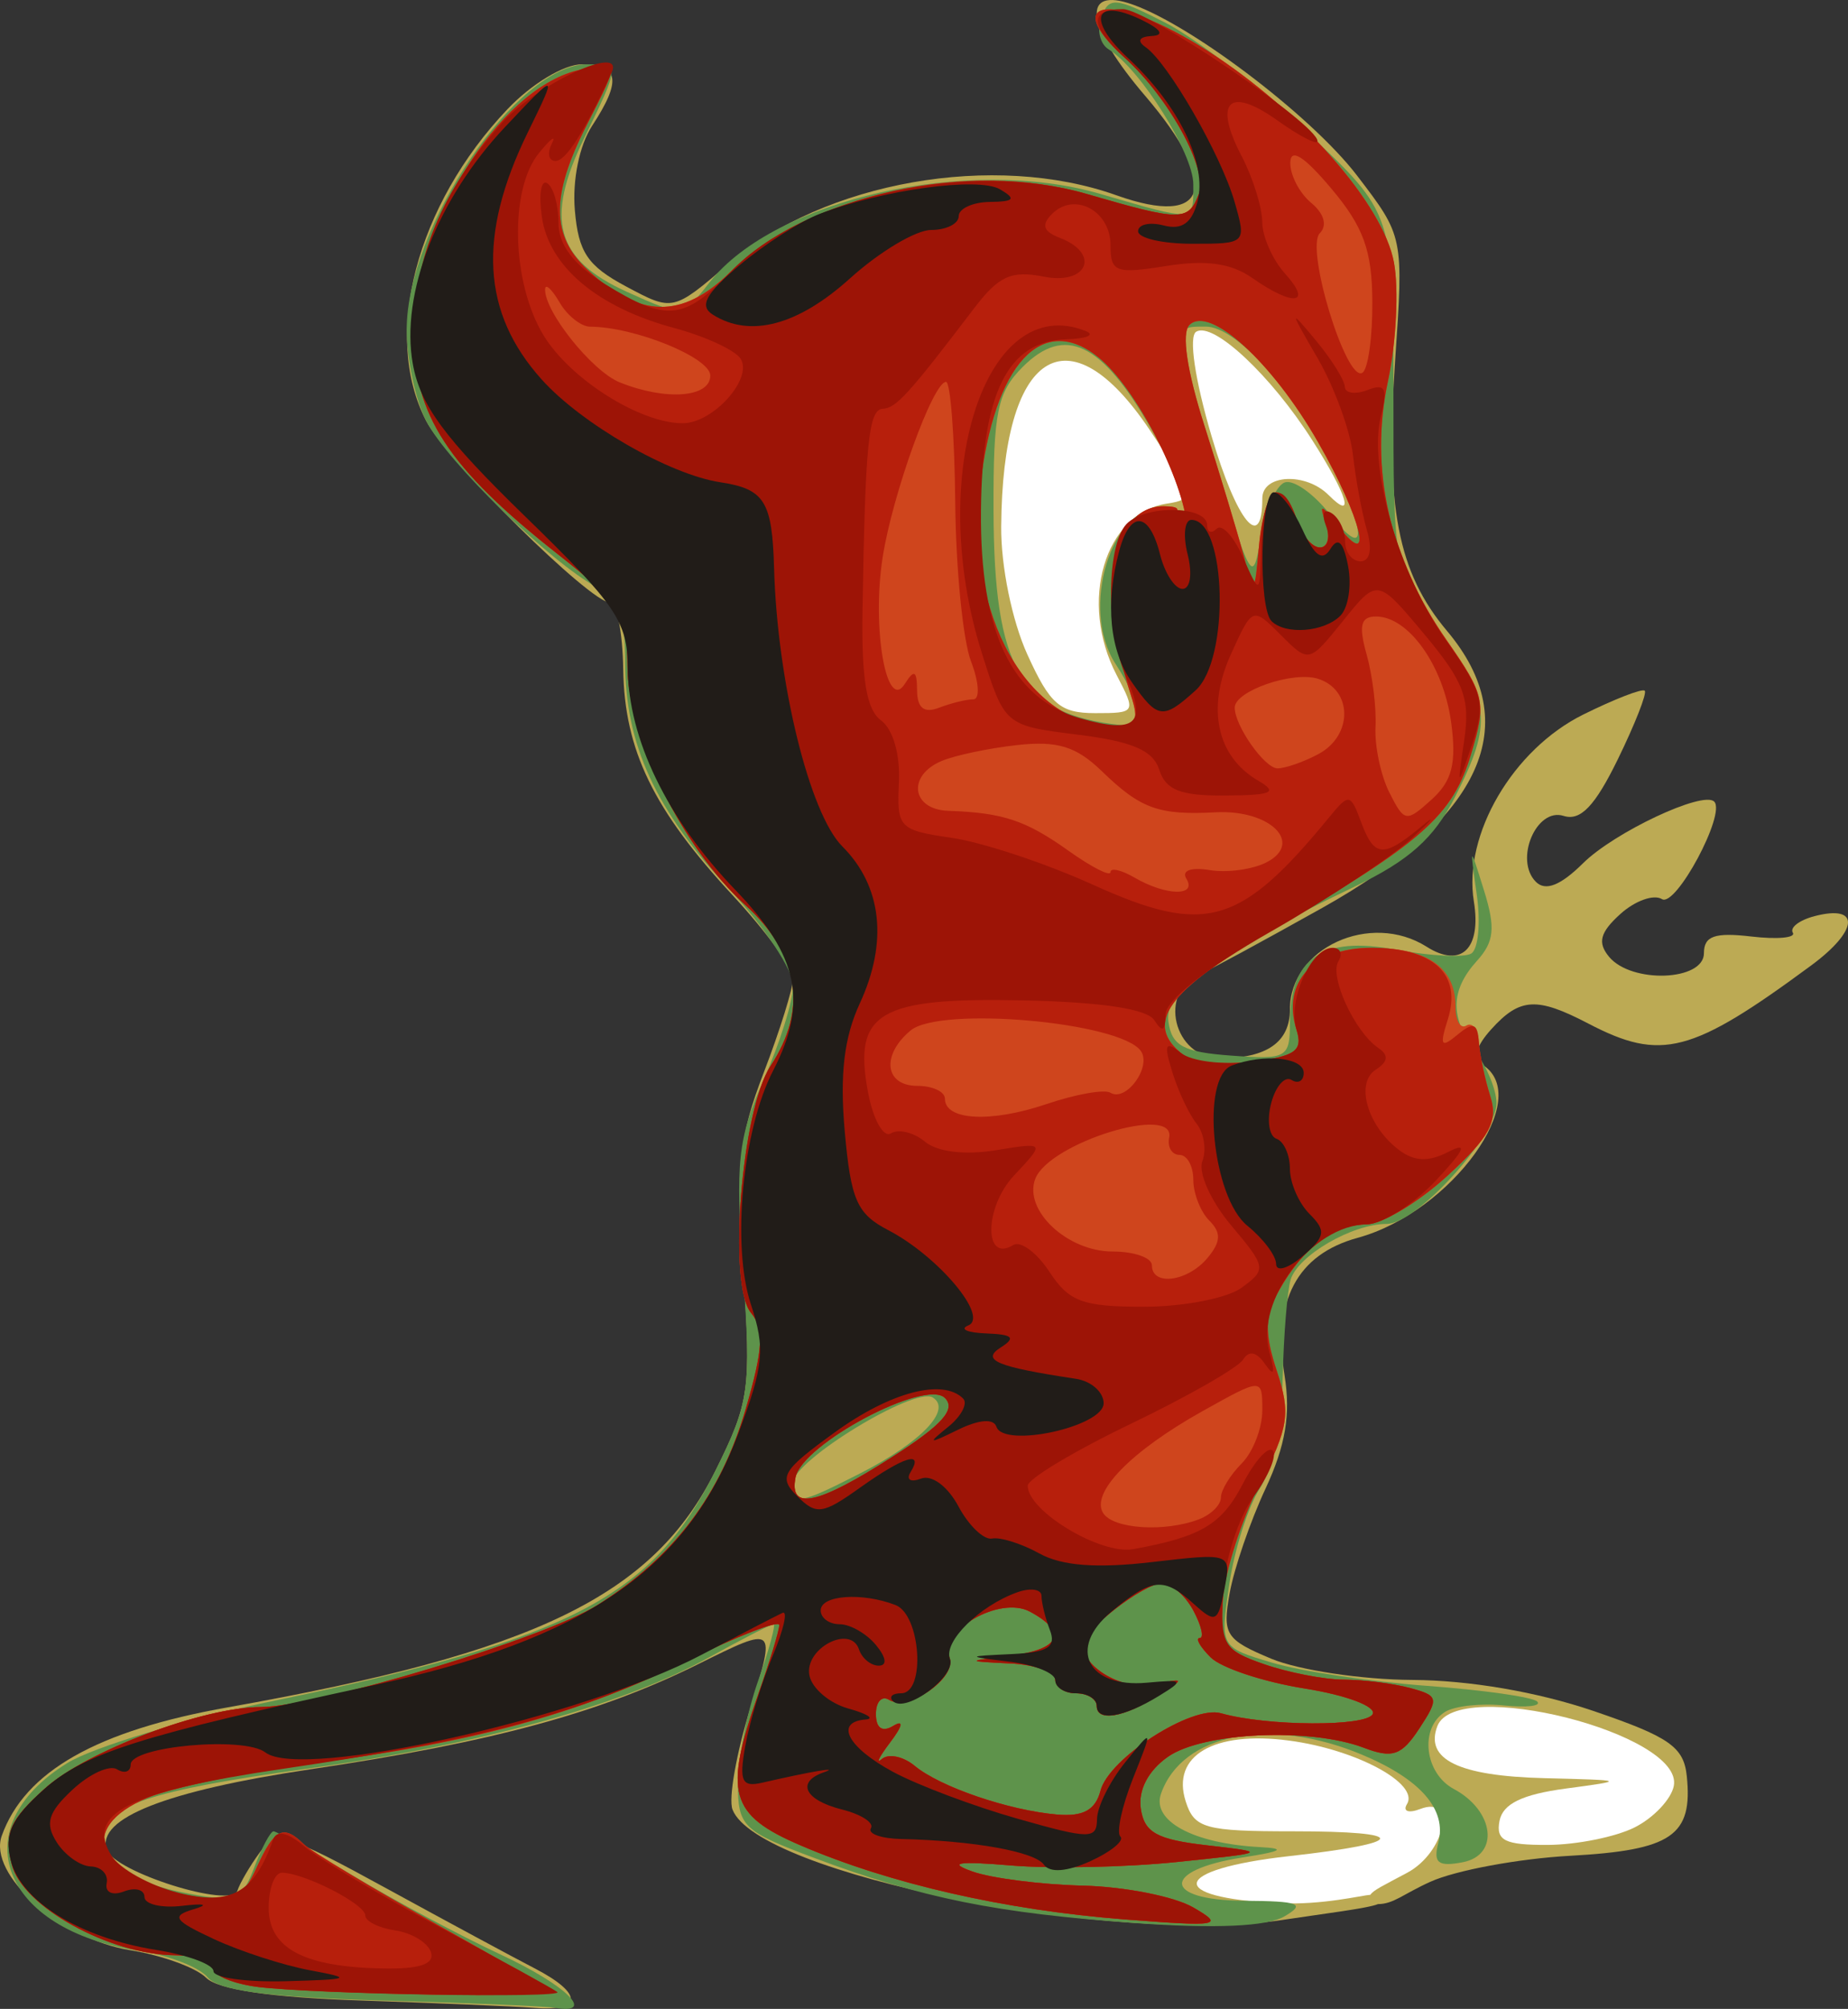
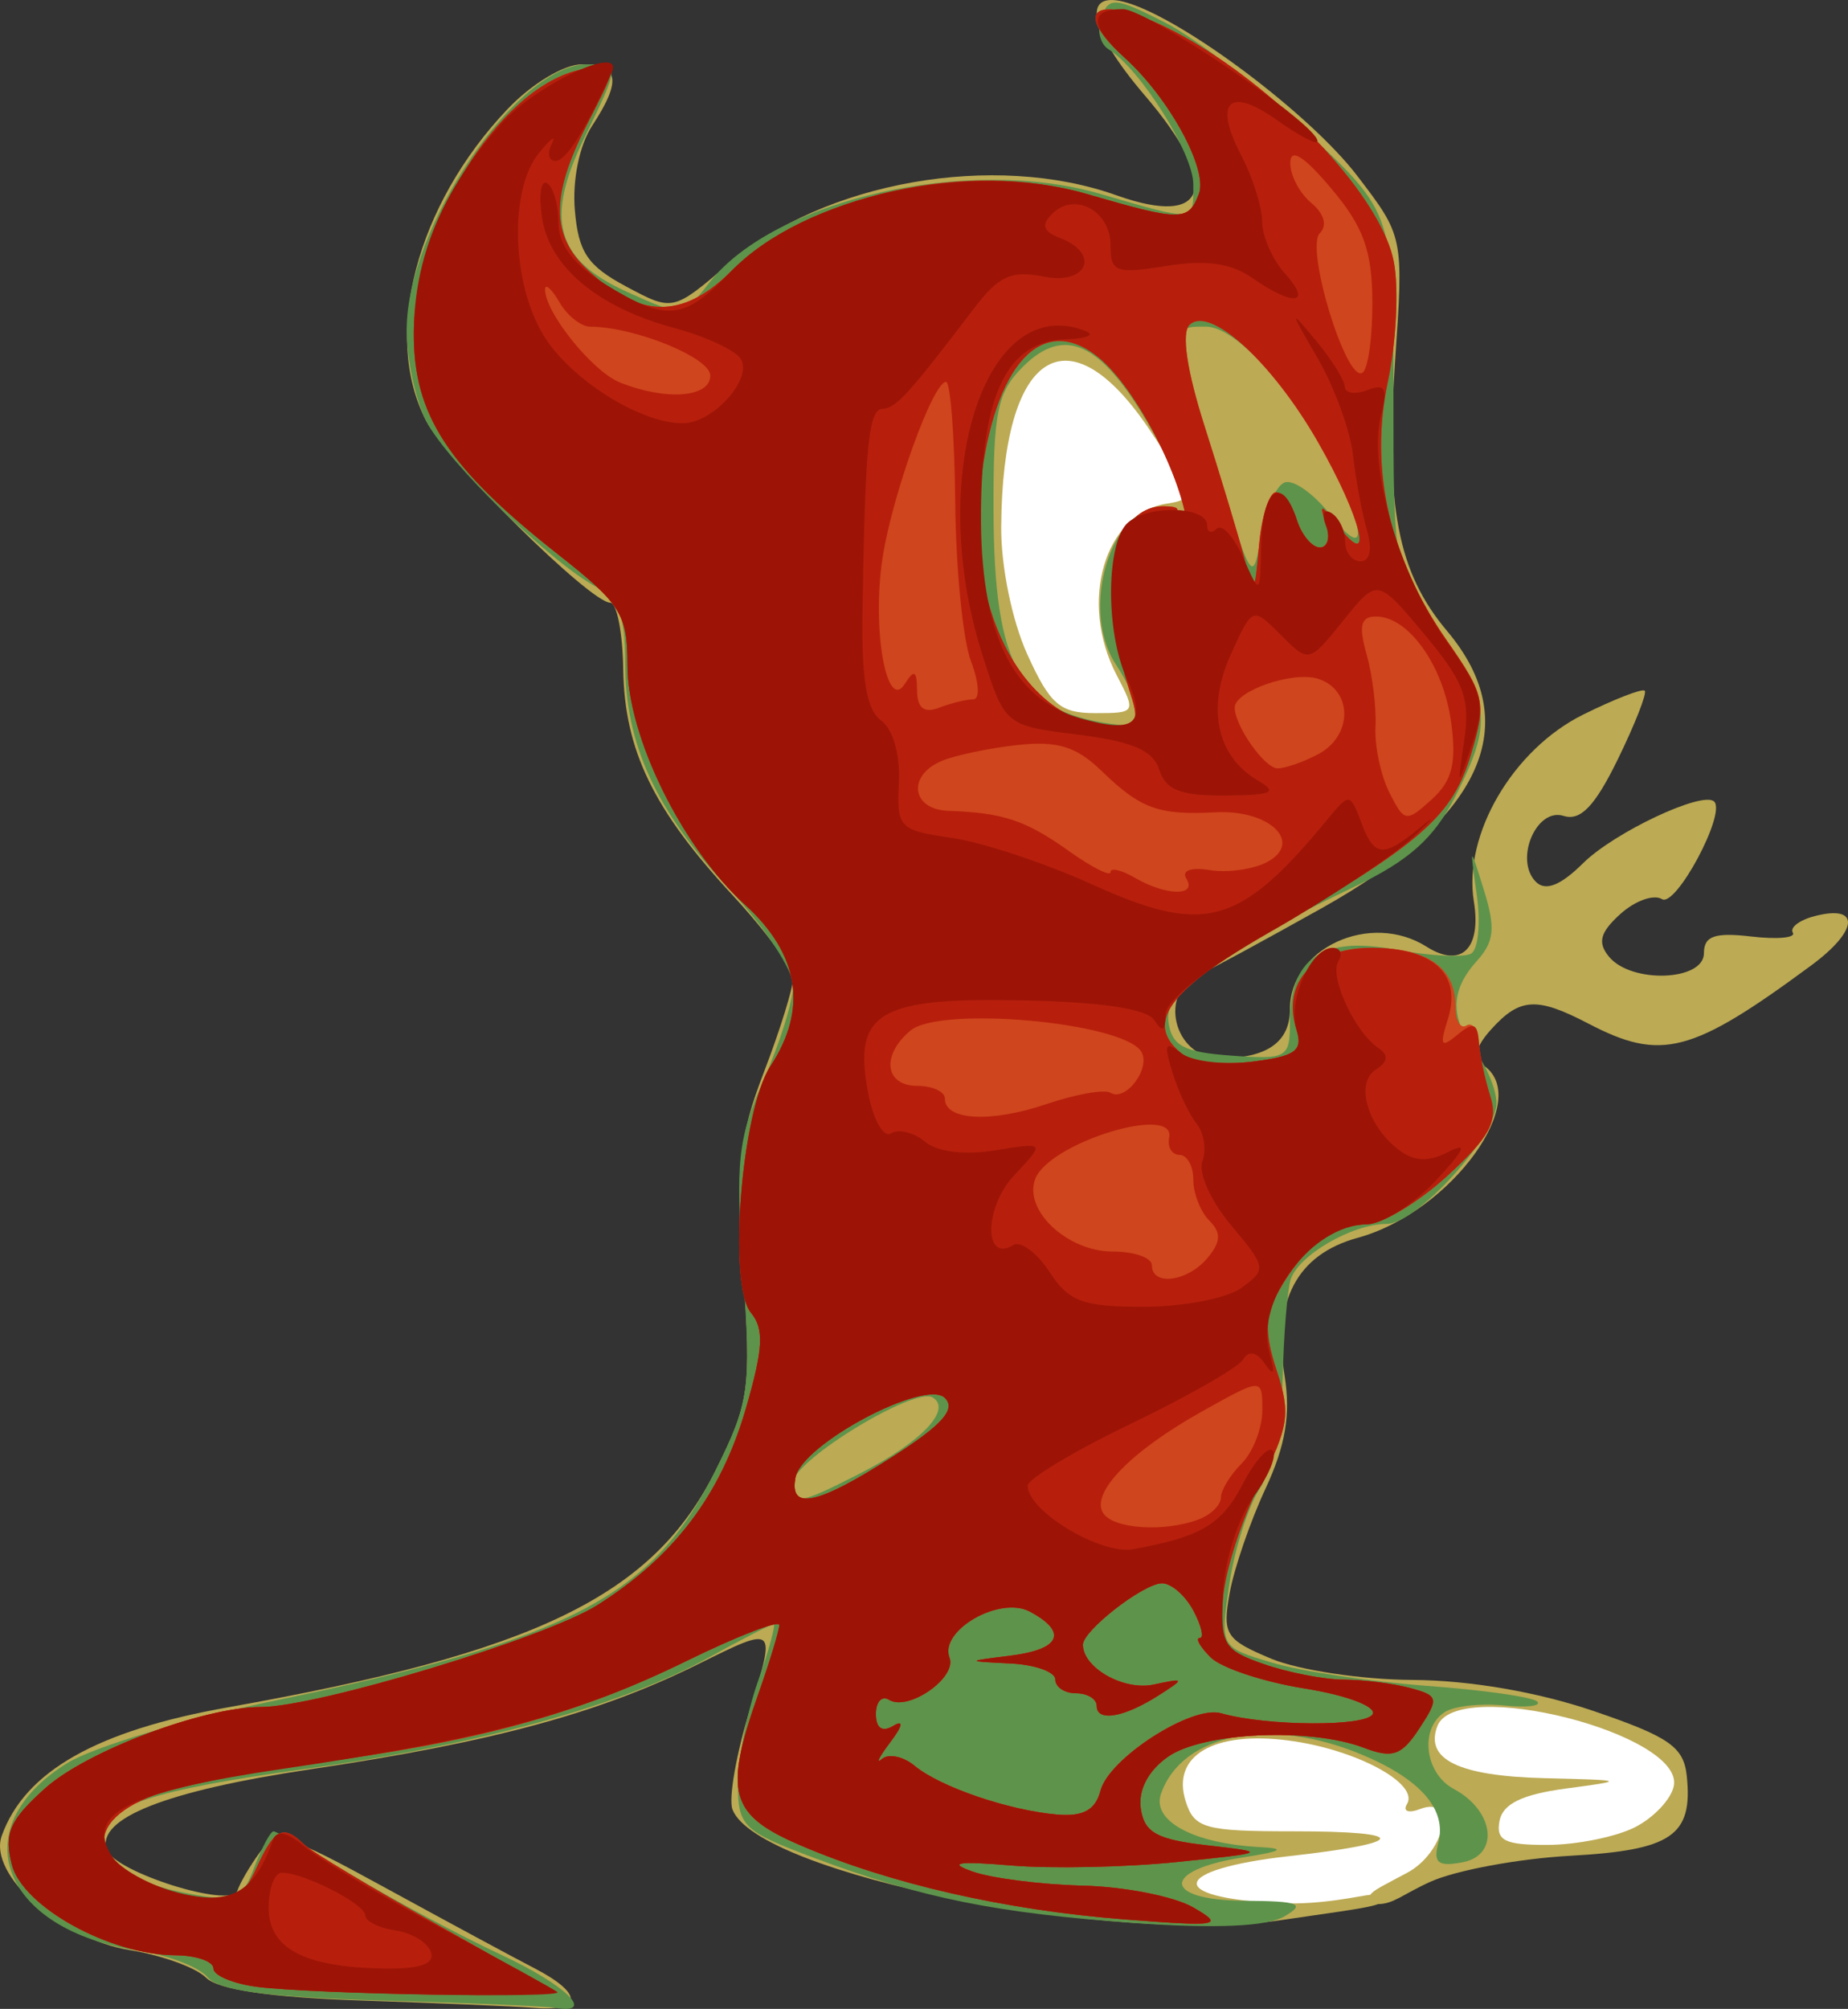
<svg xmlns="http://www.w3.org/2000/svg" xmlns:ns1="http://www.inkscape.org/namespaces/inkscape" xmlns:ns2="http://sodipodi.sourceforge.net/DTD/sodipodi-0.dtd" id="svg3142" version="1.1" ns1:version="0.48.3.1 r9886" width="133.907" height="145.522" ns2:docname="Bsd_daemon.svg" ns1:export-filename="/home/sast/projects/scala/scala-lang/resources/img/logos/Bsd_daemon.png" ns1:export-xdpi="29.572838" ns1:export-ydpi="29.572838">
  <rect width="100%" height="100%" fill="#333333" stroke="none" />
  <defs id="defs3146" />
  <ns2:namedview pagecolor="#ffffff" bordercolor="#666666" borderopacity="1" objecttolerance="10" gridtolerance="10" guidetolerance="10" ns1:pageopacity="0" ns1:pageshadow="2" ns1:window-width="1600" ns1:window-height="851" id="namedview3144" showgrid="false" ns1:zoom="3.1466667" ns1:cx="-3.2458942" ns1:cy="79.465809" ns1:window-x="0" ns1:window-y="25" ns1:window-maximized="1" ns1:current-layer="g3225" fit-margin-top="0" fit-margin-left="0" fit-margin-right="0" fit-margin-bottom="0" />
  <g id="g3225" ns1:export-filename="/home/sast/projects/scala/scala-lang/resources/img/logos/Bsd_daemon.png" ns1:export-xdpi="29.686161" ns1:export-ydpi="29.686161" transform="translate(-6.532,-1.341)">
    <path id="path3223" d="m 99.5,140.415 c -12.293,1.856 -38.097,-3.316 -39.892,-7.995 -0.302,-0.787 0.284,-4.107 1.303,-7.379 1.852,-5.949 1.852,-5.949 -3.779,-3.155 -7.152,3.549 -14.901,5.65 -28.111,7.621 -10.432,1.557 -15.492,3.548 -14.761,5.807 0.526,1.627 9.034,4.307 9.474,2.985 0.186,-0.558 0.911,-1.798 1.611,-2.755 1.178,-1.612 1.86,-1.419 9.221,2.608 4.372,2.392 9.183,4.987 10.692,5.767 3.515,1.818 3.512,3.14 -0.007,2.872 -1.512,-0.115 -7.187,-0.357 -12.609,-0.538 -6.46,-0.215 -10.315,-0.785 -11.183,-1.652 -0.728,-0.728 -3.202,-1.624 -5.497,-1.991 -5.066,-0.81 -10.308,-5.476 -9.305,-8.282 1.668,-4.665 6.88,-7.624 16.398,-9.312 22.298,-3.954 30.808,-8.086 35.325,-17.15 2.449,-4.915 2.589,-5.907 2.014,-14.323 C 59.864,85.785 60.077,83.718 61.888,79 c 1.161,-3.025 2.111,-6.082 2.112,-6.793 2.77e-4,-0.711 -1.965,-3.411 -4.368,-6 -5.759,-6.205 -7.852,-10.526 -7.941,-16.386 C 51.651,47.169 51.227,45 50.749,45 49.308,45 38.909,34.725 37.403,31.813 34.221,25.66 36.693,16.207 43.304,9.25 45.045,7.417 47.397,6 48.696,6 c 2.701,0 2.895,1.168 0.739,4.459 -0.918,1.401 -1.435,3.924 -1.25,6.103 0.259,3.053 0.92,4.038 3.711,5.529 3.396,1.814 3.396,1.814 7.456,-1.661 C 66.291,14.491 78.569,12.331 87.434,15.489 94.138,17.878 95.036,14.739 89.5,8.271 85.372,3.449 84.825,0.507 88.25,1.552 c 4.189,1.278 13.232,8.087 16.62,12.514 3.37,4.404 3.37,4.404 2.752,13.419 -0.725,10.581 0.186,15.31 3.766,19.565 5.66,6.726 2.588,13.545 -9.034,20.052 C 98.035,69.521 94.05,71.68 93.5,71.9 90.398,73.14 91.556,78 94.953,78 98.329,78 100,76.83 100,74.464 c 0,-4.452 5.83,-7.124 9.909,-4.542 2.497,1.581 3.978,0.157 3.419,-3.286 -0.785,-4.837 2.834,-11.013 7.93,-13.535 2.273,-1.125 4.276,-1.901 4.452,-1.725 0.176,0.176 -0.7,2.407 -1.945,4.958 -1.661,3.403 -2.71,4.498 -3.934,4.11 -1.983,-0.628 -3.589,3.197 -2.007,4.778 0.696,0.696 1.787,0.265 3.419,-1.351 2.272,-2.249 8.696,-5.267 9.5,-4.463 0.872,0.872 -2.779,7.686 -3.785,7.065 -0.596,-0.368 -1.954,0.117 -3.017,1.08 -1.473,1.333 -1.667,2.071 -0.815,3.098 1.626,1.959 6.874,1.76 6.874,-0.261 0,-1.244 0.778,-1.519 3.43,-1.209 1.886,0.22 3.241,0.096 3.011,-0.277 -0.23,-0.373 0.476,-0.911 1.569,-1.197 3.34,-0.873 3.212,1.026 -0.242,3.573 -8.659,6.387 -10.863,6.962 -16.133,4.213 -3.749,-1.955 -4.972,-1.885 -7.046,0.407 -1.126,1.244 -1.352,2.128 -0.655,2.559 3.793,2.344 -2.203,10.683 -9.022,12.548 -4.394,1.202 -6.168,4.545 -5.298,9.986 0.45,2.813 0.067,5.076 -1.387,8.196 -1.105,2.37 -2.271,5.771 -2.593,7.557 -0.538,2.991 -0.301,3.366 3.013,4.75 1.978,0.827 6.579,1.519 10.224,1.538 4.134,0.022 9.073,0.869 13.128,2.25 5.495,1.872 6.54,2.601 6.759,4.715 0.447,4.318 -1.085,5.367 -8.441,5.773 -3.75,0.207 -8.318,1.056 -10.15,1.887 -1.973,0.895 -2.654,1.608 -3.784,1.613 -0.717,0.304 -3.885,0.689 -6.885,1.142 z" style="fill:#bcaa54" ns1:connector-curvature="0" ns1:export-xdpi="29.686161" ns1:export-ydpi="29.686161" ns1:export-filename="/home/sast/projects/scala/scala-lang/resources/img/logos/Bsd_daemon.png.png" />
    <path id="path3214" d="m 108.502,136.999 c 2.755,-1.474 3.609,-5.639 0.947,-4.618 -0.854,0.328 -1.289,0.17 -0.968,-0.349 0.918,-1.486 -3.678,-3.963 -8.545,-4.605 -5.46,-0.72 -8.54,1.089 -7.49,4.398 0.623,1.963 1.379,2.174 7.789,2.174 8.51,0 8.379,0.83 -0.283,1.798 -8.564,0.957 -9.026,3.01 -0.768,3.408 3.158,0.152 6.009,-0.566 6.646,-0.607 0.224,-0.34 0.873,-0.635 2.673,-1.599 z" style="fill:#ffffff" ns1:connector-curvature="0" ns1:export-filename="/home/sast/projects/scala/scala-lang/resources/img/logos/Bsd_daemon.png.png" ns1:export-xdpi="29.686161" ns1:export-ydpi="29.686161" />
    <path id="path3212" d="m 124.991,133.71 c 1.37,-0.693 2.642,-2.043 2.826,-3 0.729,-3.786 -15.743,-7.952 -17.132,-4.332 -0.927,2.416 1.546,3.618 7.765,3.772 5.903,0.147 5.941,0.165 1.559,0.75 -3.184,0.425 -4.588,1.109 -4.823,2.35 -0.27,1.421 0.386,1.747 3.491,1.735 2.103,-0.008 4.944,-0.582 6.314,-1.275 z" style="fill:#ffffff" ns1:connector-curvature="0" ns1:export-filename="/home/sast/projects/scala/scala-lang/resources/img/logos/Bsd_daemon.png.png" ns1:export-xdpi="29.686161" ns1:export-ydpi="29.686161" />
    <path id="path3210" d="M 87.447,50.25 C 84.674,44.935 86.567,38.51 91.109,37.818 93.101,37.515 93.041,37.264 89.85,32.5 c -5.918,-8.833 -10.684,-5.736 -10.771,7 -0.02,2.873 0.786,6.808 1.895,9.25 1.644,3.622 2.371,4.25 4.919,4.25 2.942,0 2.967,-0.043 1.555,-2.75 z" style="fill:#ffffff" ns1:connector-curvature="0" ns1:export-filename="/home/sast/projects/scala/scala-lang/resources/img/logos/Bsd_daemon.png.png" ns1:export-xdpi="29.686161" ns1:export-ydpi="29.686161" />
-     <path id="path3164" d="m 98,37.441 c 0,-1.747 3.137,-1.904 4.8,-0.241 1.945,1.945 1.379,0.04 -1.18,-3.97 -3.008,-4.713 -7.186,-8.616 -8.413,-7.858 -0.554,0.342 -0.097,3.449 1.111,7.55 C 96.145,39.126 98,41.403 98,37.441 z" style="fill:#ffffff" ns1:connector-curvature="0" ns1:export-filename="/home/sast/projects/scala/scala-lang/resources/img/logos/Bsd_daemon.png.png" ns1:export-xdpi="29.686161" ns1:export-ydpi="29.686161" />
    <path style="fill:#5e934b" d="m 34.085,146.252 c -8.032,-0.226 -11.736,-0.719 -12.5,-1.665 -0.597,-0.739 -2.82,-1.603 -4.941,-1.92 -10.026,-1.497 -12.867,-8.894 -5.23,-13.614 1.88,-1.162 8.675,-3.203 15.1,-4.535 21.372,-4.432 27.323,-7.539 31.855,-16.634 2.468,-4.952 2.599,-5.895 2.001,-14.395 -0.56,-7.972 -0.376,-9.692 1.494,-13.92 C 63.04,76.916 64,73.837 64,72.727 64,71.616 61.948,68.514 59.44,65.833 54.045,60.065 51.833,55.264 51.833,49.323 c 0,-3.361 -0.465,-4.591 -2.061,-5.445 C 46.415,42.082 38.957,34.818 37.423,31.852 36.64,30.338 36,27.365 36,25.246 36,17.778 44.003,6 49.077,6 c 2.387,0 2.387,-0.008 -0.216,5.35 -2.865,5.897 -2.053,8.809 3.108,11.136 4.012,1.809 4.012,1.809 5.985,-0.699 4.722,-6.003 18.74,-9.18 28.275,-6.408 C 93.239,17.416 93,17.44 93,14.694 93,12.448 89.164,6.337 86.859,4.913 86.226,4.522 85.99,3.468 86.335,2.571 c 0.565,-1.473 1.015,-1.433 4.635,0.414 2.205,1.125 6.826,4.693 10.27,7.93 6.261,5.885 6.261,5.885 6.261,18.763 0,12.878 0,12.878 3.25,17.297 3.8,5.168 3.956,6.721 1.215,12.093 -1.528,2.995 -3.334,4.61 -7.25,6.484 -10.294,4.926 -13.849,7.504 -13.521,9.804 0.249,1.748 1.09,2.201 4.556,2.452 4.037,0.292 4.25,0.171 4.25,-2.421 0,-4.648 2.332,-6.253 7.643,-5.261 2.518,0.47 4.992,0.599 5.498,0.287 0.506,-0.313 0.686,-2.221 0.401,-4.241 C 113.023,62.5 113.023,62.5 114.068,65.859 c 0.839,2.697 0.738,3.698 -0.511,5.079 -1.948,2.152 -1.974,4.129 -0.088,6.622 0.807,1.068 1.482,2.713 1.5,3.656 C 115.012,83.578 109.194,90 107.011,90 c -2.487,0 -6.423,2.283 -6.958,4.036 -0.246,0.805 -0.505,4.011 -0.576,7.124 -0.072,3.18 -0.798,6.685 -1.656,8 -0.84,1.287 -1.835,4.401 -2.21,6.919 -0.682,4.578 -0.682,4.578 3.103,5.707 2.082,0.621 7.125,1.375 11.207,1.676 4.082,0.301 7.682,0.813 8,1.138 0.318,0.325 -0.772,0.452 -2.422,0.282 -1.65,-0.17 -3.563,0.039 -4.25,0.464 -1.873,1.158 -1.504,4.447 0.626,5.587 2.945,1.576 3.335,4.794 0.643,5.308 -1.783,0.341 -2.146,0.05 -1.764,-1.411 0.63,-2.408 -1.277,-4.603 -5.547,-6.388 -6.654,-2.78 -13.024,-1.537 -14.549,2.84 -0.686,1.968 2.351,3.606 7.156,3.86 1.955,0.103 1.619,0.307 -1.237,0.75 -5.903,0.915 -5.841,3.101 0.088,3.139 4.026,0.025 4.515,0.215 2.925,1.138 -1.243,0.722 -4.975,0.89 -10.706,0.484 -10.181,-0.723 -15.556,-1.809 -23.32,-4.714 C 60.355,133.989 60,133.645 60,130.554 c 0,-1.816 0.655,-5.159 1.456,-7.428 C 62.256,120.857 62.763,119 62.582,119 c -0.181,0 -2.299,1.088 -4.706,2.418 -6.238,3.447 -16.694,6.336 -29.153,8.054 C 17.427,131.03 14,132.18 14,134.413 c 0,1.982 2.033,3.321 6.234,4.106 3.395,0.634 3.824,0.461 4.725,-1.911 C 25.504,135.174 26.132,134 26.354,134 c 0.222,0 2.842,1.462 5.823,3.25 2.981,1.788 7.76,4.339 10.621,5.671 4.763,2.217 6.977,4.383 3.952,3.865 -0.688,-0.118 -6.387,-0.358 -12.665,-0.534 z m 34.772,-38.179 c 4.431,-2.26 6.687,-4.619 5.26,-5.501 C 72.812,101.766 64,107.14 64,108.743 c 0,1.658 0.404,1.602 4.857,-0.67 z M 89,52.965 c 0,-0.569 -0.73,-2.15 -1.623,-3.512 -2.632,-4.017 -0.314,-11.559 3.495,-11.374 0.895,0.043 1.113,0.29 0.484,0.548 -0.638,0.262 -0.89,1.44 -0.57,2.664 0.53,2.025 0.634,1.968 1.358,-0.738 0.625,-2.338 0.174,-4 -2.223,-8.189 -3.561,-6.224 -6.231,-7.5 -9.289,-4.438 -1.835,1.838 -2.129,3.28 -2.109,10.355 0.033,11.557 1.948,14.791 9.226,15.584 0.688,0.075 1.25,-0.33 1.25,-0.899 z M 99.641,36.283 c 0.627,-0.207 2.09,0.83 3.25,2.305 2.646,3.364 2.728,1.544 0.157,-3.494 C 100.211,29.532 96.108,25 93.911,25 c -2.364,0 -2.369,-0.156 0.225,8.429 3.138,10.388 3.149,10.408 3.785,6.65 0.318,-1.881 1.092,-3.59 1.719,-3.797 z" id="path3162" ns1:connector-curvature="0" ns1:export-filename="/home/sast/projects/scala/scala-lang/resources/img/logos/Bsd_daemon.png.png" ns1:export-xdpi="29.686161" ns1:export-ydpi="29.686161" />
    <path style="fill:#cf451d;fill-opacity:1" d="M 25.25,145.277 C 23.462,145.055 22,144.452 22,143.937 c 0,-0.515 -1.238,-0.947 -2.75,-0.959 -4.799,-0.038 -11.101,-3.535 -11.866,-6.584 -0.566,-2.257 -0.143,-3.221 2.423,-5.514 3.027,-2.704 11.455,-5.878 15.624,-5.883 4.105,-0.005 20.617,-5.003 24.383,-7.38 5.565,-3.513 8.945,-7.983 10.761,-14.23 1.261,-4.337 1.339,-5.785 0.375,-6.947 C 59.256,94.398 60.253,81.79 62.364,78.567 65.085,74.415 64.461,70.468 60.517,66.879 55.943,62.716 52,54.687 52,49.534 52,45.832 51.539,45.098 46.946,41.48 38.992,35.217 36.497,31.392 36.518,25.5 36.547,17.661 42.605,7.89 48.327,6.454 51.526,5.651 51.513,5.572 49,10.5 c -2.558,5.018 -2.53,7.928 0.099,10.377 3.78,3.522 6.827,3.587 10.3,0.221 5.892,-5.711 17.261,-8.211 25.908,-5.697 6.824,1.984 7.331,1.983 8.098,-0.014 0.675,-1.76 -2.148,-6.94 -5.373,-9.858 -4.896,-4.431 -0.633,-4.765 6.054,-0.474 6.704,4.302 12.659,11.069 13.45,15.284 0.363,1.935 0.169,5.807 -0.43,8.604 -1.369,6.381 0.087,12.797 4.265,18.796 2.762,3.966 2.876,4.494 1.768,8.193 -1.348,4.498 -3.483,6.389 -14.389,12.741 -7.693,4.481 -9.365,6.812 -6.5,9.066 0.688,0.541 2.952,0.77 5.031,0.509 C 100.41,77.856 100.962,77.455 100.476,75.925 99.402,72.542 101.701,70 105.835,70 109.97,70 112,71.402 112,74.259 c 0,1.022 0.354,1.64 0.786,1.373 0.432,-0.267 0.838,0.269 0.903,1.191 0.065,0.922 0.439,2.692 0.833,3.933 0.574,1.81 -0.039,2.948 -3.098,5.75 -2.098,1.921 -4.738,3.508 -5.868,3.525 -2.438,0.038 -4.569,1.65 -6.358,4.811 -1.023,1.806 -1.054,3.058 -0.147,5.806 1.015,3.075 0.864,4.075 -1.23,8.178 -1.313,2.571 -2.514,6.307 -2.669,8.303 -0.256,3.288 0.02,3.735 2.933,4.75 1.768,0.616 4.386,1.127 5.816,1.135 1.43,0.008 3.593,0.28 4.805,0.605 2.066,0.554 2.108,0.738 0.671,2.932 -1.283,1.958 -1.94,2.186 -4.02,1.395 -3.896,-1.481 -11.654,-1.125 -14.19,0.651 -1.428,1 -2.165,2.401 -1.973,3.75 0.249,1.745 1.16,2.251 4.807,2.669 4.442,0.509 4.414,0.524 -2.205,1.208 -3.688,0.381 -9.088,0.493 -12,0.249 -3.87,-0.324 -4.622,-0.205 -2.795,0.442 1.375,0.487 4.975,0.947 8,1.021 3.025,0.074 6.625,0.786 8,1.581 2.292,1.326 1.876,1.397 -5,0.861 -8.652,-0.675 -16.954,-2.571 -23.452,-5.357 C 59.392,132.811 58.953,131.22 61.5,124 c 0.825,-2.338 1.5,-4.563 1.5,-4.943 0,-0.38 -3.038,0.795 -6.75,2.613 -7.877,3.856 -15.181,5.854 -27.137,7.422 -4.737,0.621 -10.075,1.732 -11.863,2.468 -5.381,2.216 -3.717,6.004 3.125,7.114 3.131,0.508 3.696,0.264 4.75,-2.048 1.289,-2.828 1.943,-3.15 3.425,-1.687 0.522,0.516 5,3.208 9.95,5.982 9,5.043 9,5.043 -0.5,4.902 -5.225,-0.078 -10.963,-0.323 -12.75,-0.545 z m 61.025,-14.22 c 0.615,-2.351 6.61,-6.207 8.722,-5.61 3.352,0.948 10.536,0.989 11.003,0.062 0.277,-0.55 -1.915,-1.375 -4.926,-1.854 -2.984,-0.475 -6.054,-1.492 -6.821,-2.259 C 93.485,120.628 93.13,120 93.464,120 93.797,120 93.589,119.1 93,118 92.411,116.9 91.383,116.015 90.715,116.033 89.352,116.071 85,119.459 85,120.482 c 0,1.679 2.963,3.351 5.119,2.89 2.274,-0.486 2.291,-0.452 0.381,0.771 -2.522,1.614 -4.5,1.952 -4.5,0.769 C 86,124.41 85.325,124 84.5,124 c -0.825,0 -1.5,-0.45 -1.5,-1 0,-0.55 -1.462,-1.072 -3.25,-1.16 -3.25,-0.16 -3.25,-0.16 0,-0.563 3.631,-0.451 4.184,-1.707 1.405,-3.194 -2.177,-1.165 -6.581,1.364 -5.822,3.343 0.552,1.44 -2.986,3.907 -4.374,3.049 C 70.432,124.149 70,124.61 70,125.5 c 0,1.028 0.456,1.344 1.25,0.867 0.782,-0.47 0.7,-0.023 -0.217,1.191 -0.807,1.068 -1.073,1.608 -0.592,1.201 0.481,-0.408 1.547,-0.183 2.369,0.499 1.841,1.528 6.803,3.224 10.322,3.529 1.886,0.163 2.777,-0.327 3.143,-1.729 z M 71.221,106.858 c 3.594,-2.306 4.599,-3.436 3.78,-4.25 -1.421,-1.411 -10.347,3.331 -10.824,5.75 -0.481,2.445 1.582,2.005 7.044,-1.5 z M 88.495,51.75 c -2.475,-7.543 -1.397,-13.77 2.377,-13.735 1.146,0.011 1.269,0.243 0.415,0.786 -0.68,0.432 -0.959,1.738 -0.636,2.973 0.856,3.275 2.222,1.723 1.913,-2.175 C 92.285,36.085 88.828,29.423 86.155,27.25 c -4.11,-3.341 -7.588,0.435 -8.606,9.344 -1.062,9.292 3.481,17.342 9.817,17.392 1.49,0.012 1.718,-0.44 1.128,-2.235 z M 98.993,37 c 0.48,0 1.158,0.9 1.507,2 0.349,1.1 1.103,2 1.674,2 0.572,0 0.765,-0.787 0.43,-1.75 -0.508,-1.459 -0.359,-1.427 0.893,0.191 2.665,3.444 1.698,-0.567 -1.468,-6.088 -3.331,-5.808 -7.857,-9.925 -9.312,-8.47 -0.586,0.586 -0.179,3.323 1.083,7.279 1.113,3.486 2.383,7.689 2.824,9.339 0.801,3 0.801,3 1.149,-0.75 C 97.964,38.688 98.513,37 98.993,37 z" id="path3160" ns1:connector-curvature="0" ns1:export-filename="/home/sast/projects/scala/scala-lang/resources/img/logos/Bsd_daemon.png.png" ns1:export-xdpi="29.686161" ns1:export-ydpi="29.686161" />
    <path style="fill:#b71f0c;fill-opacity:1" d="M 25.25,145.277 C 23.462,145.055 22,144.452 22,143.937 c 0,-0.515 -1.238,-0.947 -2.75,-0.959 -4.799,-0.038 -11.101,-3.535 -11.866,-6.584 -0.566,-2.257 -0.143,-3.221 2.423,-5.514 3.027,-2.704 11.455,-5.878 15.624,-5.883 4.105,-0.005 20.617,-5.003 24.383,-7.38 5.565,-3.513 8.945,-7.983 10.761,-14.23 1.261,-4.337 1.339,-5.785 0.375,-6.947 C 59.256,94.398 60.253,81.79 62.364,78.567 65.085,74.415 64.461,70.468 60.517,66.879 55.943,62.716 52,54.687 52,49.534 52,45.832 51.539,45.098 46.946,41.48 38.992,35.217 36.497,31.392 36.518,25.5 36.547,17.661 42.605,7.89 48.327,6.454 51.526,5.651 51.513,5.572 49,10.5 c -2.558,5.018 -2.53,7.928 0.099,10.377 3.78,3.522 6.827,3.587 10.3,0.221 5.892,-5.711 17.261,-8.211 25.908,-5.697 6.824,1.984 7.331,1.983 8.098,-0.014 0.675,-1.76 -2.148,-6.94 -5.373,-9.858 -4.896,-4.431 -0.633,-4.765 6.054,-0.474 6.704,4.302 12.659,11.069 13.45,15.284 0.363,1.935 0.169,5.807 -0.43,8.604 -1.369,6.381 0.087,12.797 4.265,18.796 2.762,3.966 2.876,4.494 1.768,8.193 -1.348,4.498 -3.483,6.389 -14.389,12.741 -7.693,4.481 -9.365,6.812 -6.5,9.066 0.688,0.541 2.952,0.77 5.031,0.509 C 100.41,77.856 100.962,77.455 100.476,75.925 99.393,72.513 101.7,70 105.913,70 c 4.517,0 6.564,1.924 5.526,5.194 -0.606,1.91 -0.49,2.093 0.703,1.103 1.142,-0.948 1.454,-0.846 1.547,0.508 0.065,0.932 0.439,2.71 0.833,3.951 0.574,1.81 -0.039,2.948 -3.098,5.75 -2.098,1.921 -4.738,3.508 -5.868,3.525 -2.438,0.038 -4.569,1.65 -6.358,4.811 -1.023,1.806 -1.054,3.058 -0.147,5.806 1.015,3.075 0.864,4.075 -1.23,8.178 -1.313,2.571 -2.514,6.307 -2.669,8.303 -0.256,3.288 0.02,3.735 2.933,4.75 1.768,0.616 4.386,1.127 5.816,1.135 1.43,0.008 3.593,0.28 4.805,0.605 2.066,0.554 2.108,0.738 0.671,2.932 -1.283,1.958 -1.94,2.186 -4.02,1.395 -3.896,-1.481 -11.654,-1.125 -14.19,0.651 -1.428,1 -2.165,2.401 -1.973,3.75 0.249,1.745 1.16,2.251 4.807,2.669 4.442,0.509 4.414,0.524 -2.205,1.208 -3.688,0.381 -9.088,0.493 -12,0.249 -3.87,-0.324 -4.622,-0.205 -2.795,0.442 1.375,0.487 4.975,0.947 8,1.021 3.025,0.074 6.625,0.786 8,1.581 2.292,1.326 1.876,1.397 -5,0.861 -8.652,-0.675 -16.954,-2.571 -23.452,-5.357 C 59.392,132.811 58.953,131.22 61.5,124 c 0.825,-2.338 1.5,-4.563 1.5,-4.943 0,-0.38 -3.038,0.795 -6.75,2.613 -7.877,3.856 -15.181,5.854 -27.137,7.422 -4.737,0.621 -10.075,1.732 -11.863,2.468 -5.381,2.216 -3.717,6.004 3.125,7.114 3.131,0.508 3.696,0.264 4.75,-2.048 1.289,-2.828 1.943,-3.15 3.425,-1.687 0.522,0.516 5,3.208 9.95,5.982 9,5.043 9,5.043 -0.5,4.902 -5.225,-0.078 -10.963,-0.323 -12.75,-0.545 z m 61.025,-14.22 c 0.615,-2.351 6.61,-6.207 8.722,-5.61 3.352,0.948 10.536,0.989 11.003,0.062 0.277,-0.55 -1.915,-1.375 -4.926,-1.854 -2.984,-0.475 -6.054,-1.492 -6.821,-2.259 C 93.485,120.628 93.13,120 93.464,120 93.797,120 93.589,119.1 93,118 92.411,116.9 91.383,116.015 90.715,116.033 89.352,116.071 85,119.459 85,120.482 c 0,1.679 2.963,3.351 5.119,2.89 2.274,-0.486 2.291,-0.452 0.381,0.771 -2.522,1.614 -4.5,1.952 -4.5,0.769 C 86,124.41 85.325,124 84.5,124 c -0.825,0 -1.5,-0.45 -1.5,-1 0,-0.55 -1.462,-1.072 -3.25,-1.16 -3.25,-0.16 -3.25,-0.16 0,-0.563 3.631,-0.451 4.184,-1.707 1.405,-3.194 -2.177,-1.165 -6.581,1.364 -5.822,3.343 0.552,1.44 -2.986,3.907 -4.374,3.049 C 70.432,124.149 70,124.61 70,125.5 c 0,1.028 0.456,1.344 1.25,0.867 0.782,-0.47 0.7,-0.023 -0.217,1.191 -0.807,1.068 -1.073,1.608 -0.592,1.201 0.481,-0.408 1.547,-0.183 2.369,0.499 1.841,1.528 6.803,3.224 10.322,3.529 1.886,0.163 2.777,-0.327 3.143,-1.729 z m 7.143,-19.664 C 94.288,111.059 95,110.352 95,109.822 c 0,-0.53 0.675,-1.639 1.5,-2.464 0.825,-0.825 1.5,-2.561 1.5,-3.858 0,-2.358 0,-2.358 -4.343,0.069 -5.162,2.885 -8.105,5.898 -7.196,7.369 0.721,1.166 4.467,1.412 6.957,0.456 z m -22.197,-4.535 c 3.594,-2.306 4.599,-3.436 3.78,-4.25 -1.421,-1.411 -10.347,3.331 -10.824,5.75 -0.481,2.445 1.582,2.005 7.044,-1.5 z M 94.035,92.458 c 0.97,-1.168 0.999,-1.823 0.122,-2.7 C 93.521,89.121 93,87.79 93,86.8 93,85.81 92.55,85 92,85 91.45,85 91.112,84.438 91.25,83.75 91.741,81.294 82.551,84.123 81.548,86.736 80.677,89.005 83.867,92 87.155,92 88.72,92 90,92.45 90,93 c 0,1.536 2.6,1.186 4.035,-0.542 z M 86.993,80.496 c 1.135,0.702 3.017,-1.89 2.2,-3.029 C 87.689,75.369 74.656,74.211 72.518,75.985 70.368,77.769 70.636,80 73,80 c 1.1,0 2,0.417 2,0.927 0,1.581 3.326,1.759 7.356,0.394 2.121,-0.719 4.208,-1.09 4.637,-0.824 z m 5.505,-15.499 c -0.367,-0.594 0.323,-0.85 1.691,-0.627 1.271,0.207 3.127,-0.048 4.125,-0.567 2.703,-1.403 0.241,-3.825 -3.679,-3.619 -4.155,0.218 -5.442,-0.247 -8.269,-2.984 C 84.52,55.412 83.155,54.991 80.245,55.312 78.185,55.539 75.713,56.06 74.75,56.47 c -2.503,1.064 -2.163,3.516 0.5,3.607 3.95,0.134 5.607,0.685 8.714,2.898 C 85.634,64.163 87,64.858 87,64.518 c 0,-0.34 0.787,-0.159 1.75,0.401 2.265,1.32 4.545,1.366 3.748,0.077 z M 111.684,53.678 C 111.132,49.568 108.601,46 106.237,46 c -1.107,0 -1.269,0.656 -0.679,2.75 0.426,1.512 0.716,3.875 0.644,5.25 -0.072,1.375 0.38,3.513 1.004,4.751 1.086,2.155 1.217,2.176 3.064,0.506 1.487,-1.346 1.811,-2.623 1.415,-5.579 z m -9.618,2.287 c 2.508,-1.342 2.491,-4.653 -0.028,-5.453 C 100.218,49.934 96,51.394 96,52.601 96,53.919 98.172,57 99.101,57 c 0.567,0 1.901,-0.466 2.965,-1.035 z M 88.495,51.75 c -2.475,-7.543 -1.397,-13.77 2.377,-13.735 1.146,0.011 1.269,0.243 0.415,0.786 -0.68,0.432 -0.959,1.738 -0.636,2.973 0.856,3.275 2.222,1.723 1.913,-2.175 C 92.285,36.085 88.828,29.423 86.155,27.25 c -4.11,-3.341 -7.588,0.435 -8.606,9.344 -1.062,9.292 3.481,17.342 9.817,17.392 1.49,0.012 1.718,-0.44 1.128,-2.235 z M 77.057,52 c 0.491,0 0.417,-1.238 -0.165,-2.75 -0.582,-1.512 -1.096,-6.688 -1.143,-11.5 -0.047,-4.812 -0.347,-8.748 -0.667,-8.746 -0.945,0.006 -3.886,8.15 -4.595,12.725 -0.793,5.117 0.282,11.246 1.606,9.155 0.684,-1.08 0.879,-0.977 0.891,0.474 0.011,1.28 0.507,1.668 1.597,1.25 C 75.452,52.273 76.566,52 77.057,52 z M 98.993,37 c 0.48,0 1.158,0.9 1.507,2 0.349,1.1 1.103,2 1.674,2 0.572,0 0.765,-0.787 0.43,-1.75 -0.508,-1.459 -0.359,-1.427 0.893,0.191 2.665,3.444 1.698,-0.567 -1.468,-6.088 -3.331,-5.808 -7.857,-9.925 -9.312,-8.47 -0.586,0.586 -0.179,3.323 1.083,7.279 1.113,3.486 2.383,7.689 2.824,9.339 0.801,3 0.801,3 1.149,-0.75 C 97.964,38.688 98.513,37 98.993,37 z M 58,28.547 C 58,27.247 52.531,25.021 49.3,25.006 48.64,25.003 47.641,24.212 47.08,23.25 c -0.561,-0.963 -1.033,-1.397 -1.05,-0.965 -0.062,1.611 3.401,5.942 5.399,6.75 C 54.768,30.386 58,30.146 58,28.547 z m 47.973,-5.356 C 105.952,19.48 105.331,17.769 103,15 c -1.982,-2.354 -2.955,-2.967 -2.973,-1.872 -0.015,0.895 0.667,2.204 1.515,2.908 0.939,0.779 1.182,1.64 0.623,2.2 -1.066,1.066 1.914,10.831 3.085,10.109 0.412,-0.254 0.738,-2.573 0.723,-5.153 z" id="path3158" ns1:connector-curvature="0" ns1:export-filename="/home/sast/projects/scala/scala-lang/resources/img/logos/Bsd_daemon.png.png" ns1:export-xdpi="29.686161" ns1:export-ydpi="29.686161" />
    <path style="fill:#9d1406;fill-opacity:1" d="M 25.25,145.277 C 23.462,145.055 22,144.452 22,143.937 c 0,-0.515 -1.238,-0.947 -2.75,-0.959 -4.799,-0.038 -11.101,-3.535 -11.866,-6.584 -0.566,-2.257 -0.143,-3.221 2.423,-5.514 3.027,-2.704 11.455,-5.878 15.624,-5.883 4.105,-0.005 20.617,-5.003 24.383,-7.38 5.565,-3.513 8.945,-7.983 10.761,-14.23 1.261,-4.337 1.339,-5.785 0.375,-6.947 C 59.256,94.398 60.253,81.79 62.364,78.567 65.085,74.415 64.461,70.468 60.517,66.879 55.943,62.716 52,54.687 52,49.534 52,45.832 51.539,45.098 46.946,41.48 38.992,35.217 36.497,31.392 36.518,25.5 36.538,19.999 38.542,15.188 42.843,10.312 45.381,7.434 51.852,4.441 50.848,6.609 48.825,10.98 47.539,13 46.78,13 46.286,13 46.167,12.438 46.515,11.75 46.863,11.062 46.44,11.374 45.574,12.441 43.424,15.092 43.6,21.832 45.919,25.634 47.855,28.81 52.907,32 55.999,32 c 2.202,0 5.101,-3.223 4.201,-4.669 -0.385,-0.618 -2.553,-1.622 -4.819,-2.231 -5.538,-1.488 -9.056,-4.435 -9.583,-8.028 -0.239,-1.631 -0.067,-2.738 0.384,-2.46 C 46.631,14.89 47,16.18 47,17.477 c 0,1.6 1.084,3.029 3.368,4.441 4.464,2.759 5.727,2.635 9.106,-0.892 5.248,-5.478 17.294,-8.108 25.803,-5.634 6.856,1.993 7.36,1.993 8.127,-0.005 C 94.08,13.628 91.257,8.447 88.032,5.529 85.492,3.23 85.443,2 87.89,2 89.679,2 102,10.353 102,11.566 c 0,0.314 -1.318,-0.369 -2.93,-1.516 -3.497,-2.49 -4.628,-1.348 -2.571,2.596 0.819,1.57 1.491,3.719 1.495,4.775 0.003,1.057 0.751,2.744 1.661,3.75 2.008,2.219 0.606,2.401 -2.38,0.309 C 95.738,20.403 93.922,20.149 91.052,20.608 87.367,21.197 87,21.06 87,19.096 c 0,-2.487 -2.613,-3.883 -4.234,-2.262 -0.8,0.8 -0.645,1.274 0.567,1.74 2.967,1.139 1.995,3.441 -1.185,2.805 -2.32,-0.464 -3.256,-0.04 -5.017,2.275 -4.736,6.227 -5.67,7.255 -6.631,7.299 -1.029,0.048 -1.273,2.466 -1.469,14.529 -0.082,5.072 0.286,7.275 1.347,8.051 0.861,0.63 1.391,2.475 1.291,4.497 -0.162,3.275 0.01,3.455 3.831,4.005 2.2,0.317 6.794,1.841 10.21,3.388 8.194,3.711 10.689,2.99 17.215,-4.975 1.337,-1.632 1.473,-1.608 2.218,0.406 0.962,2.6 1.608,2.659 4.341,0.395 1.162,-0.963 0.901,-0.625 -0.579,0.75 -1.481,1.375 -6.115,4.45 -10.298,6.832 -4.668,2.659 -7.612,4.977 -7.621,6 -0.011,1.209 -0.234,1.324 -0.81,0.416 -0.52,-0.819 -3.803,-1.316 -9.51,-1.439 -10.462,-0.225 -12.322,0.872 -11.242,6.631 0.377,2.009 1.119,3.342 1.671,3.001 0.546,-0.338 1.652,-0.067 2.458,0.602 0.894,0.742 2.879,0.986 5.092,0.627 3.628,-0.589 3.628,-0.589 1.365,1.82 -2.16,2.299 -2.209,6.369 -0.06,5.042 0.53,-0.327 1.71,0.544 2.622,1.937 C 83.994,95.639 84.97,96 89.424,96 c 2.857,0 6.041,-0.62 7.077,-1.377 1.817,-1.329 1.791,-1.487 -0.767,-4.527 -1.464,-1.74 -2.395,-3.815 -2.08,-4.636 0.314,-0.817 0.125,-2.042 -0.419,-2.723 -0.544,-0.68 -1.334,-2.359 -1.756,-3.729 -0.63,-2.048 -0.518,-2.296 0.628,-1.389 0.767,0.607 3.096,0.89 5.176,0.629 C 100.41,77.856 100.962,77.455 100.476,75.925 99.818,73.852 101.521,70 103.094,70 c 0.563,0 0.751,0.441 0.419,0.979 -0.673,1.089 1.176,5.105 2.887,6.271 0.778,0.53 0.724,0.993 -0.184,1.58 -1.508,0.975 -0.59,4.109 1.708,5.829 1.1,0.824 2.131,0.858 3.562,0.12 1.442,-0.743 1.179,-0.149 -0.923,2.091 -1.615,1.721 -3.865,3.144 -5,3.161 -3.963,0.061 -8.101,5.512 -7.045,9.281 0.431,1.539 0.334,1.785 -0.327,0.831 -0.616,-0.889 -1.164,-0.995 -1.588,-0.309 -0.356,0.576 -4.012,2.666 -8.125,4.644 C 84.365,106.457 81,108.476 81,108.965 c 0,1.839 5.29,5.022 7.638,4.596 4.924,-0.893 6.427,-1.786 7.946,-4.724 0.86,-1.662 1.835,-2.75 2.168,-2.417 0.333,0.333 -0.29,1.837 -1.385,3.343 -1.095,1.506 -2.091,4.601 -2.213,6.878 -0.206,3.832 0.014,4.223 2.961,5.25 1.751,0.61 4.354,1.116 5.784,1.123 1.43,0.008 3.593,0.28 4.805,0.605 2.066,0.554 2.108,0.738 0.671,2.932 -1.283,1.958 -1.94,2.186 -4.02,1.395 -3.896,-1.481 -11.654,-1.125 -14.19,0.651 -1.428,1 -2.165,2.401 -1.973,3.75 0.249,1.745 1.16,2.251 4.807,2.669 4.442,0.509 4.414,0.524 -2.205,1.208 -3.688,0.381 -9.088,0.493 -12,0.249 -3.87,-0.324 -4.622,-0.205 -2.795,0.442 1.375,0.487 4.975,0.947 8,1.021 3.025,0.074 6.625,0.786 8,1.581 2.292,1.326 1.876,1.397 -5,0.861 -8.652,-0.675 -16.954,-2.571 -23.452,-5.357 C 59.392,132.811 58.953,131.22 61.5,124 c 0.825,-2.338 1.5,-4.563 1.5,-4.943 0,-0.38 -3.038,0.798 -6.75,2.618 -7.823,3.835 -14.639,5.654 -29.221,7.799 -11.203,1.647 -14.327,3.232 -12.414,6.295 0.595,0.952 2.776,2.161 4.847,2.685 3.785,0.959 5.504,-0.006 6.856,-3.846 0.254,-0.722 1.05,-0.546 2.286,0.506 1.043,0.888 5.496,3.54 9.896,5.893 4.4,2.354 8.188,4.44 8.417,4.636 C 47.458,146.107 29.486,145.802 25.25,145.277 z M 37.755,142.75 c -0.226,-0.688 -1.389,-1.394 -2.583,-1.57 C 33.977,141.005 33,140.514 33,140.091 33,139.272 28.554,137 26.953,137 26.429,137 26,138.139 26,139.532 c 0,2.954 2.564,4.309 8.333,4.404 2.64,0.044 3.705,-0.326 3.422,-1.187 z m 48.52,-11.693 c 0.615,-2.351 6.61,-6.207 8.722,-5.61 3.352,0.948 10.536,0.989 11.003,0.062 0.277,-0.55 -1.915,-1.375 -4.926,-1.854 -2.984,-0.475 -6.054,-1.492 -6.821,-2.259 C 93.485,120.628 93.13,120 93.464,120 93.797,120 93.589,119.1 93,118 92.411,116.9 91.383,116.015 90.715,116.033 89.352,116.071 85,119.459 85,120.482 c 0,1.679 2.963,3.351 5.119,2.89 2.274,-0.486 2.291,-0.452 0.381,0.771 -2.522,1.614 -4.5,1.952 -4.5,0.769 C 86,124.41 85.325,124 84.5,124 c -0.825,0 -1.5,-0.45 -1.5,-1 0,-0.55 -1.462,-1.072 -3.25,-1.16 -3.25,-0.16 -3.25,-0.16 0,-0.563 3.631,-0.451 4.184,-1.707 1.405,-3.194 -2.177,-1.165 -6.581,1.364 -5.822,3.343 0.552,1.44 -2.986,3.907 -4.374,3.049 C 70.432,124.149 70,124.61 70,125.5 c 0,1.028 0.456,1.344 1.25,0.867 0.782,-0.47 0.7,-0.023 -0.217,1.191 -0.807,1.068 -1.073,1.608 -0.592,1.201 0.481,-0.408 1.547,-0.183 2.369,0.499 1.841,1.528 6.803,3.224 10.322,3.529 1.886,0.163 2.777,-0.327 3.143,-1.729 z M 71.221,106.858 c 3.594,-2.306 4.599,-3.436 3.78,-4.25 -1.421,-1.411 -10.347,3.331 -10.824,5.75 -0.481,2.445 1.582,2.005 7.044,-1.5 z M 90.535,57.111 c -0.448,-1.412 -1.939,-2.056 -5.901,-2.551 -5.301,-0.662 -5.301,-0.662 -6.968,-5.949 -4.052,-12.854 0.271,-26.204 7.541,-23.288 0.711,0.285 0.066,0.554 -1.434,0.598 -4.219,0.122 -6.085,3.886 -6.16,12.423 -0.077,8.799 2.223,13.604 7.195,15.03 3.986,1.143 4.858,0.384 3.354,-2.917 -1.555,-3.412 -1.477,-9.951 0.134,-11.288 C 89.85,37.879 94,38.032 94,39.379 c 0,0.525 0.311,0.643 0.69,0.264 C 95.07,39.263 95.933,40.201 96.609,41.726 97.838,44.5 97.838,44.5 97.919,40.75 98.006,36.721 99.463,35.733 100.5,39 c 0.349,1.1 1.103,2 1.674,2 0.572,0 0.772,-0.698 0.444,-1.552 -0.341,-0.89 -0.174,-1.291 0.393,-0.941 C 103.555,38.843 104,39.766 104,40.559 104,41.352 104.502,42 105.117,42 c 0.685,0 0.864,-0.87 0.463,-2.25 -0.359,-1.238 -0.816,-3.697 -1.014,-5.466 -0.198,-1.769 -1.351,-4.919 -2.562,-7 C 99.947,23.749 99.939,23.664 101.879,26 c 1.142,1.375 2.087,2.886 2.099,3.357 0.012,0.471 0.747,0.579 1.633,0.239 1.303,-0.5 1.491,-0.14 0.983,1.884 -0.932,3.715 1.312,11.45 4.712,16.246 2.695,3.8 2.886,4.555 1.902,7.5 C 112.114,58.5 112.114,58.5 112.633,54.936 c 0.437,-2.998 -0.022,-4.212 -2.886,-7.641 -3.406,-4.077 -3.406,-4.077 -5.886,-0.996 -2.48,3.081 -2.48,3.081 -4.527,1.034 -2.047,-2.047 -2.047,-2.047 -3.621,1.427 -1.768,3.9 -1.01,7.388 1.982,9.129 1.472,0.856 1.032,1.056 -2.377,1.081 -3.238,0.024 -4.318,-0.396 -4.782,-1.858 z" id="path3156" ns1:connector-curvature="0" ns1:export-filename="/home/sast/projects/scala/scala-lang/resources/img/logos/Bsd_daemon.png.png" ns1:export-xdpi="29.686161" ns1:export-ydpi="29.686161" />
-     <path style="fill:#211c18" d="m 22,144.128 c 0,-0.48 -1.871,-1.171 -4.159,-1.537 -5.523,-0.883 -9.784,-3.513 -10.534,-6.501 -0.471,-1.879 0.07,-3.038 2.385,-5.107 2.969,-2.653 6.898,-3.898 23.807,-7.544 15.449,-3.332 22.857,-8.43 26.536,-18.263 1.842,-4.924 1.961,-6.154 0.905,-9.355 -1.402,-4.249 -0.602,-12.641 1.615,-16.927 2.55,-4.932 1.848,-8.311 -2.715,-13.06 -4.98,-5.183 -7.788,-10.968 -7.818,-16.104 -0.02,-3.363 -0.826,-4.552 -7.458,-11 C 38.729,33.056 36.981,30.684 36.445,27.707 35.531,22.638 38.214,15.752 43.135,10.534 46.941,6.5 46.941,6.5 44.771,10.942 c -3.642,7.455 -3.327,13.053 1.005,17.882 2.895,3.227 9.261,6.891 12.949,7.452 3.207,0.488 3.761,1.373 3.897,6.221 0.23,8.255 2.569,17.783 4.951,20.164 2.867,2.867 3.316,6.924 1.258,11.371 -1.139,2.461 -1.455,5.145 -1.089,9.256 0.442,4.977 0.882,5.982 3.137,7.155 3.638,1.893 7.337,6.292 5.812,6.913 -0.654,0.266 -0.064,0.526 1.311,0.578 1.917,0.072 2.162,0.308 1.052,1.01 -1.464,0.926 -0.317,1.406 5.448,2.278 1.1,0.166 2,0.964 2,1.772 0,1.692 -7.243,3.275 -7.769,1.698 -0.203,-0.608 -1.26,-0.525 -2.779,0.217 -2.163,1.057 -2.248,1.033 -0.718,-0.205 0.954,-0.772 1.441,-1.697 1.083,-2.055 -1.469,-1.469 -5.267,-0.47 -9.288,2.443 -3.84,2.781 -4.116,3.249 -2.735,4.629 1.38,1.38 1.837,1.32 4.525,-0.594 3.207,-2.284 4.675,-2.737 3.688,-1.14 -0.336,0.544 0.003,0.753 0.753,0.465 0.787,-0.302 1.939,0.551 2.723,2.016 0.747,1.397 1.844,2.443 2.438,2.325 0.593,-0.118 2.135,0.369 3.425,1.082 1.619,0.895 4.139,1.089 8.127,0.626 5.781,-0.671 5.781,-0.671 5.279,1.955 -0.46,2.404 -0.646,2.496 -2.206,1.084 -2.198,-1.989 -3.023,-1.911 -5.996,0.563 -3.174,2.641 -1.721,5.527 2.585,5.132 2.65,-0.243 2.715,-0.171 0.865,0.961 -2.563,1.568 -4.5,1.875 -4.5,0.713 C 86,124.41 85.325,124 84.5,124 c -0.825,0 -1.5,-0.421 -1.5,-0.937 0,-0.515 -1.462,-1.118 -3.25,-1.34 -3.25,-0.403 -3.25,-0.403 0.107,-0.563 2.617,-0.125 3.223,-0.509 2.75,-1.742 C 82.273,118.548 82,117.437 82,116.95 c 0,-0.488 -0.787,-0.608 -1.75,-0.266 -2.728,0.968 -5.366,3.573 -4.885,4.825 0.477,1.244 -3.211,3.978 -4.129,3.061 C 70.923,124.256 71.192,124 71.833,124 c 1.79,0 1.421,-5.689 -0.415,-6.393 C 68.98,116.671 66,116.888 66,118 c 0,0.55 0.62,1 1.378,1 0.758,0 1.938,0.675 2.622,1.5 0.752,0.906 0.833,1.5 0.206,1.5 -0.572,0 -1.216,-0.531 -1.432,-1.18 -0.609,-1.828 -3.968,-0.067 -3.592,1.883 0.181,0.94 1.452,2.022 2.824,2.403 1.372,0.382 1.932,0.739 1.245,0.794 -2.27,0.181 -1.302,2.021 2,3.799 1.788,0.963 5.838,2.486 9,3.384 5.274,1.498 5.752,1.5 5.772,0.025 0.012,-0.885 0.932,-2.734 2.043,-4.109 2.021,-2.5 2.021,-2.5 0.563,1.168 -0.802,2.018 -1.213,3.913 -0.914,4.213 0.299,0.299 -0.671,1.098 -2.157,1.775 -1.693,0.772 -2.954,0.871 -3.379,0.266 -0.666,-0.947 -5.086,-1.743 -10.333,-1.862 -1.46,-0.033 -2.454,-0.384 -2.209,-0.781 0.245,-0.396 -0.698,-1.008 -2.095,-1.358 -2.714,-0.681 -3.343,-1.999 -1.291,-2.704 1.219,-0.419 -0.978,-0.045 -4.504,0.766 -1.46,0.336 -1.664,-0.11 -1.216,-2.654 0.296,-1.682 1.19,-4.616 1.985,-6.52 0.796,-1.904 1.118,-3.313 0.716,-3.13 -0.402,0.183 -3.037,1.547 -5.856,3.031 -8.687,4.573 -28.98,9.114 -31.618,7.076 C 24.219,127.097 16,127.837 16,129.164 c 0,0.525 -0.444,0.679 -0.987,0.344 -0.543,-0.336 -1.994,0.328 -3.224,1.474 -1.771,1.65 -2.011,2.442 -1.154,3.801 0.596,0.944 1.709,1.737 2.474,1.762 0.765,0.025 1.284,0.571 1.153,1.214 -0.134,0.66 0.409,0.92 1.25,0.598 C 16.33,138.043 17,138.222 17,138.754 c 0,0.533 1.238,0.822 2.75,0.643 1.619,-0.192 1.952,-0.089 0.809,0.249 -1.652,0.489 -1.429,0.812 1.5,2.173 1.892,0.879 5.016,1.891 6.941,2.248 3.149,0.584 2.973,0.664 -1.75,0.791 -2.888,0.078 -5.25,-0.251 -5.25,-0.73 z M 99,92.901 C 99,92.307 98.062,91.061 96.915,90.132 94.366,88.068 93.52,79.398 95.783,78.53 98.095,77.643 101,77.937 101,79.059 c 0,0.582 -0.399,0.813 -0.886,0.511 -0.487,-0.301 -1.151,0.46 -1.474,1.691 -0.323,1.231 -0.15,2.389 0.386,2.572 C 99.561,84.017 100,84.997 100,86.012 c 0,1.015 0.638,2.484 1.419,3.264 1.225,1.225 1.157,1.643 -0.5,3.062 C 99.863,93.241 99,93.494 99,92.901 z M 88.557,50.777 C 86.933,48.459 86.604,45.078 87.63,41.25 c 0.797,-2.974 2.179,-2.858 2.959,0.25 0.345,1.375 1.077,2.5 1.627,2.5 0.567,0 0.729,-1.082 0.373,-2.5 -0.345,-1.375 -0.221,-2.5 0.275,-2.5 2.548,0 2.799,10.09 0.307,12.345 -2.366,2.141 -2.751,2.093 -4.615,-0.568 z M 98.667,46.333 C 97.694,45.361 97.849,37 98.839,37 c 0.462,0 1.393,1.214 2.069,2.698 0.886,1.944 1.452,2.337 2.026,1.408 0.555,-0.898 0.945,-0.518 1.283,1.251 0.267,1.397 0.013,3.014 -0.566,3.592 -1.182,1.182 -3.972,1.397 -4.985,0.385 z M 58.18,24.132 c -0.995,-0.631 -0.516,-1.513 1.944,-3.583 1.795,-1.51 4.414,-3.185 5.82,-3.722 4.578,-1.747 11.489,-2.687 13.046,-1.774 1.196,0.701 1.042,0.892 -0.74,0.916 C 77.013,15.986 76,16.45 76,17 c 0,0.55 -0.899,1 -1.997,1 -1.098,0 -3.74,1.575 -5.871,3.5 -3.785,3.419 -7.261,4.339 -9.952,2.632 z M 89,18.094 c 0,-0.499 0.838,-0.687 1.862,-0.419 1.312,0.343 2.035,-0.173 2.446,-1.747 C 94.014,13.23 91.944,8.956 88.289,5.567 85.256,2.755 85.812,1.122 89.24,2.775 90.656,3.458 90.939,3.896 90,3.948 89.063,3.999 88.895,4.307 89.553,4.765 91.179,5.9 95.02,12.583 95.99,15.965 96.854,18.978 96.832,19 92.93,19 90.769,19 89,18.592 89,18.094 z" id="path3154" ns1:connector-curvature="0" ns1:export-filename="/home/sast/projects/scala/scala-lang/resources/img/logos/Bsd_daemon.png.png" ns1:export-xdpi="29.686161" ns1:export-ydpi="29.686161" />
  </g>
</svg>